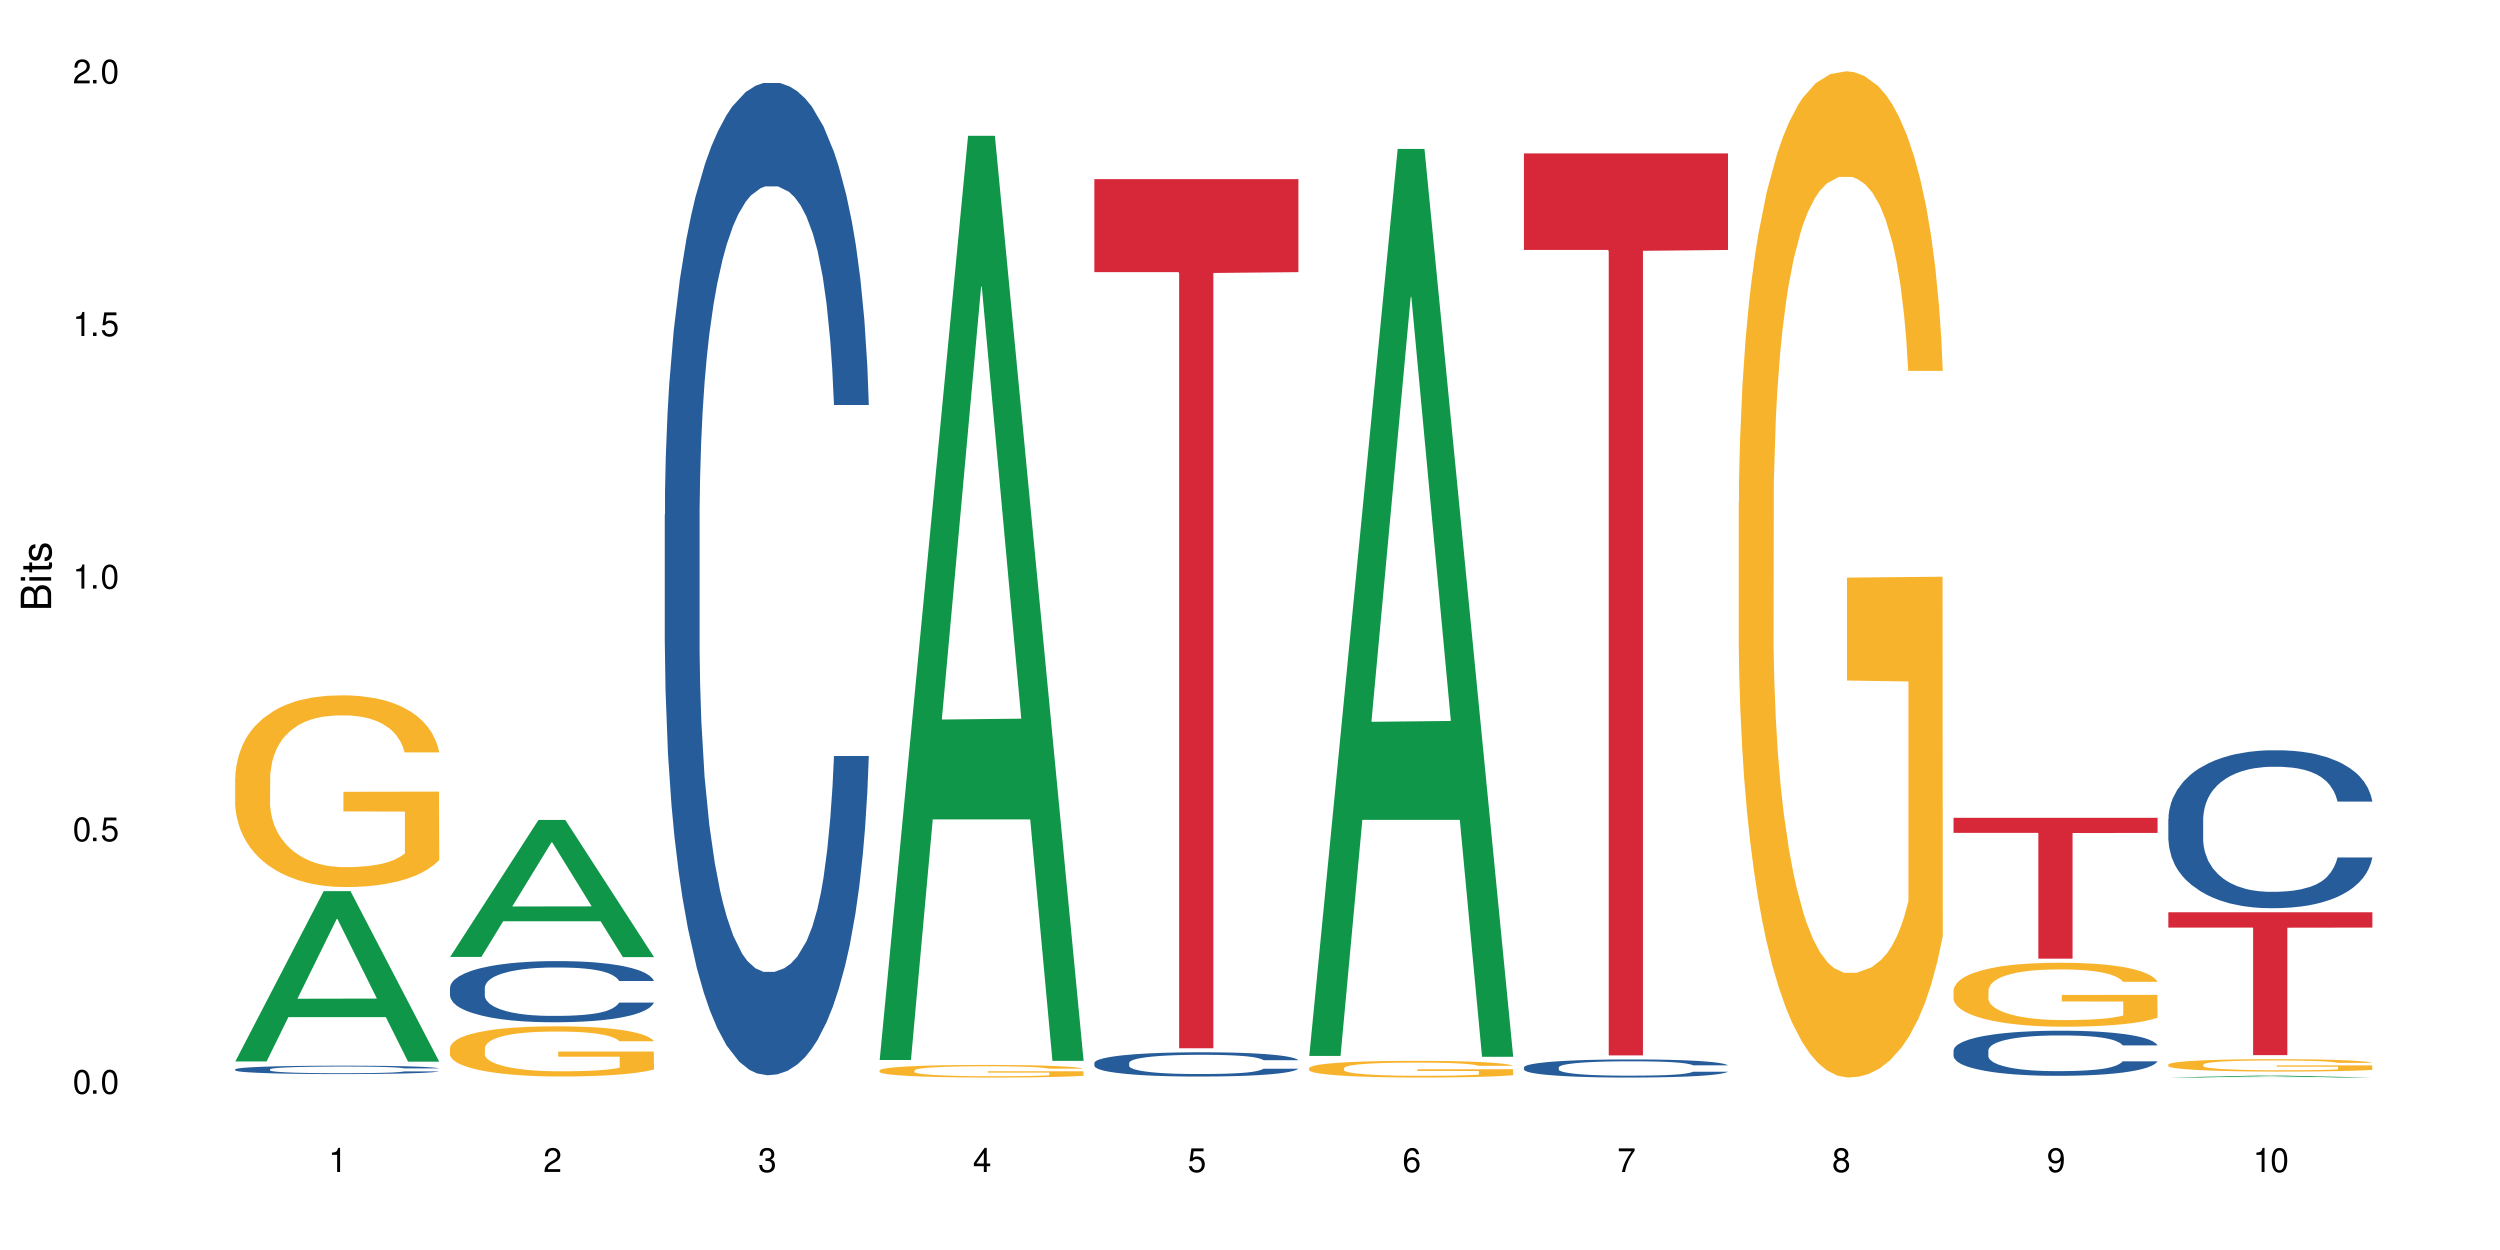
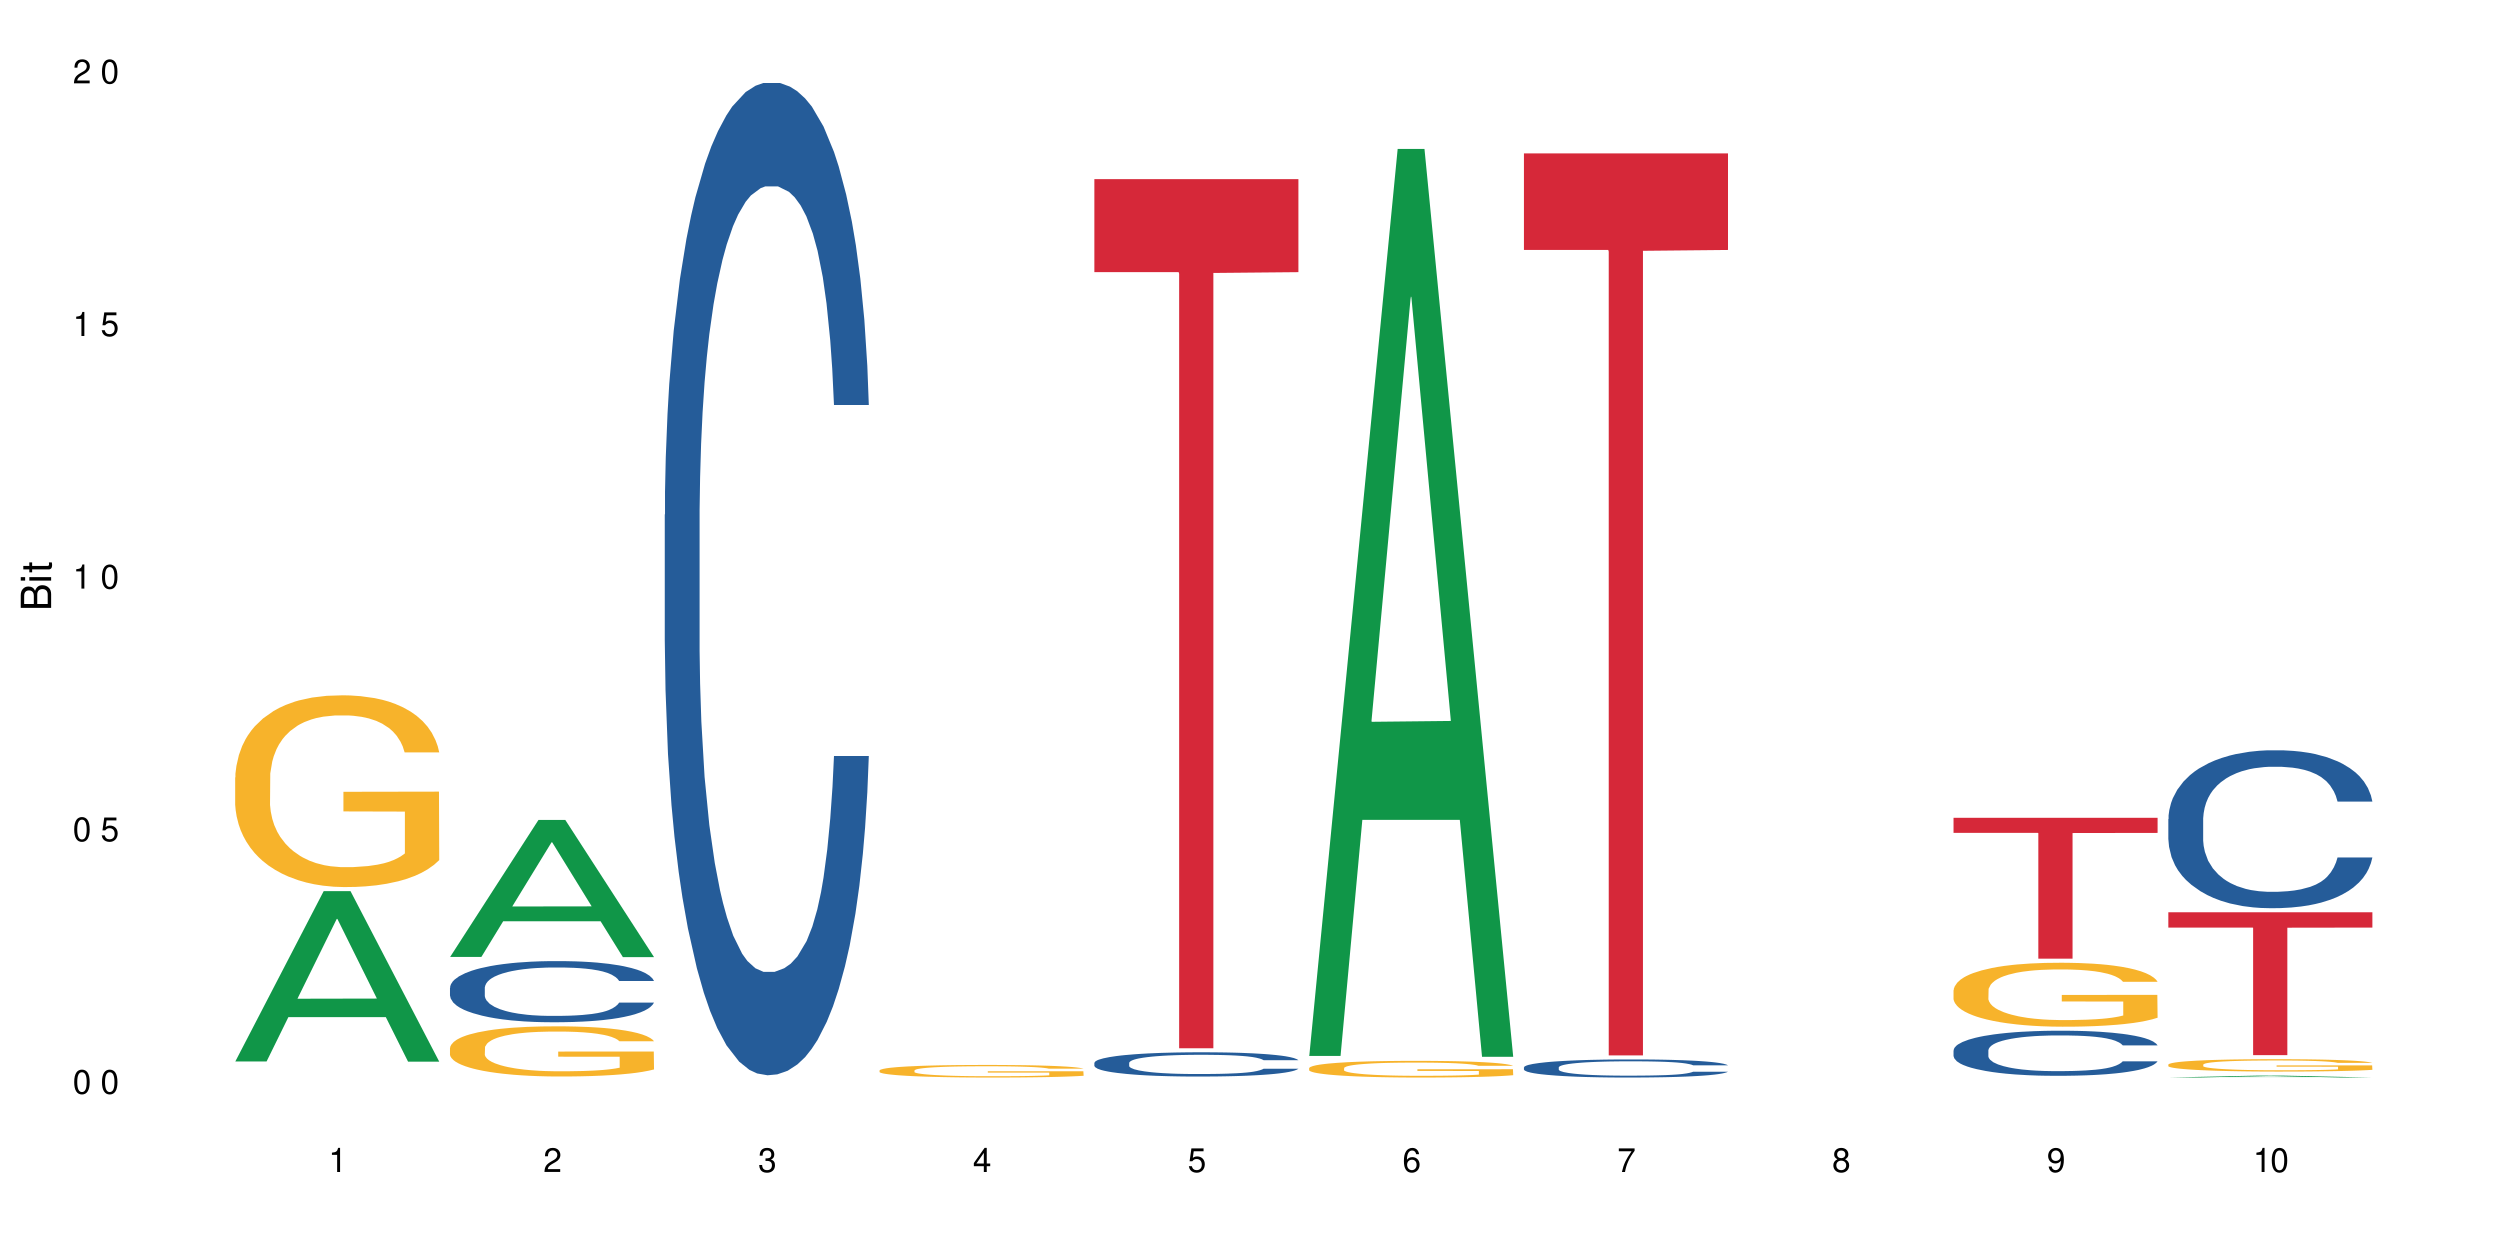
<svg xmlns="http://www.w3.org/2000/svg" xmlns:xlink="http://www.w3.org/1999/xlink" width="720" height="360" viewBox="0 0 720 360">
  <defs>
    <g>
      <g id="glyph-0-0">
</g>
      <g id="glyph-0-1">
        <path d="M 2.641 -6.938 C 2 -6.938 1.422 -6.656 1.078 -6.172 C 0.641 -5.562 0.406 -4.641 0.406 -3.359 C 0.406 -1.016 1.188 0.219 2.641 0.219 C 4.078 0.219 4.859 -1.016 4.859 -3.297 C 4.859 -4.641 4.656 -5.547 4.203 -6.172 C 3.844 -6.656 3.281 -6.938 2.641 -6.938 Z M 2.641 -6.188 C 3.547 -6.188 4 -5.25 4 -3.375 C 4 -1.406 3.562 -0.484 2.625 -0.484 C 1.734 -0.484 1.281 -1.438 1.281 -3.344 C 1.281 -5.25 1.734 -6.188 2.641 -6.188 Z M 2.641 -6.188 " />
      </g>
      <g id="glyph-0-2">
-         <path d="M 1.828 -1 L 0.828 -1 L 0.828 0 L 1.828 0 Z M 1.828 -1 " />
-       </g>
+         </g>
      <g id="glyph-0-3">
        <path d="M 4.562 -6.797 L 1.062 -6.797 L 0.547 -3.094 L 1.328 -3.094 C 1.719 -3.562 2.047 -3.734 2.578 -3.734 C 3.484 -3.734 4.062 -3.109 4.062 -2.094 C 4.062 -1.125 3.484 -0.531 2.578 -0.531 C 1.828 -0.531 1.375 -0.906 1.188 -1.672 L 0.328 -1.672 C 0.453 -1.109 0.547 -0.844 0.75 -0.594 C 1.125 -0.078 1.828 0.219 2.594 0.219 C 3.969 0.219 4.922 -0.781 4.922 -2.219 C 4.922 -3.562 4.031 -4.484 2.719 -4.484 C 2.25 -4.484 1.859 -4.359 1.469 -4.062 L 1.734 -5.969 L 4.562 -5.969 Z M 4.562 -6.797 " />
      </g>
      <g id="glyph-0-4">
        <path d="M 2.484 -4.938 L 2.484 0 L 3.328 0 L 3.328 -6.938 L 2.766 -6.938 C 2.469 -5.875 2.281 -5.734 0.984 -5.562 L 0.984 -4.938 Z M 2.484 -4.938 " />
      </g>
      <g id="glyph-0-5">
        <path d="M 4.859 -0.828 L 1.281 -0.828 C 1.359 -1.406 1.672 -1.781 2.5 -2.281 L 3.469 -2.828 C 4.406 -3.344 4.906 -4.062 4.906 -4.906 C 4.906 -5.484 4.672 -6.031 4.266 -6.406 C 3.859 -6.766 3.375 -6.938 2.719 -6.938 C 1.859 -6.938 1.219 -6.625 0.844 -6.031 C 0.609 -5.672 0.5 -5.234 0.484 -4.531 L 1.328 -4.531 C 1.359 -5.016 1.406 -5.281 1.531 -5.516 C 1.75 -5.938 2.188 -6.203 2.703 -6.203 C 3.469 -6.203 4.031 -5.641 4.031 -4.891 C 4.031 -4.344 3.719 -3.859 3.125 -3.516 L 2.234 -3 C 0.812 -2.172 0.406 -1.531 0.328 -0.016 L 4.859 -0.016 Z M 4.859 -0.828 " />
      </g>
      <g id="glyph-0-6">
        <path d="M 2.125 -3.188 L 2.578 -3.188 C 3.5 -3.188 3.984 -2.766 3.984 -1.922 C 3.984 -1.062 3.469 -0.531 2.594 -0.531 C 1.656 -0.531 1.203 -1 1.156 -2.016 L 0.312 -2.016 C 0.344 -1.453 0.438 -1.094 0.609 -0.781 C 0.953 -0.109 1.625 0.219 2.547 0.219 C 3.953 0.219 4.859 -0.625 4.859 -1.938 C 4.859 -2.828 4.516 -3.297 3.703 -3.594 C 4.344 -3.844 4.656 -4.328 4.656 -5.031 C 4.656 -6.219 3.875 -6.938 2.578 -6.938 C 1.203 -6.938 0.484 -6.172 0.453 -4.703 L 1.297 -4.703 C 1.312 -5.125 1.344 -5.359 1.453 -5.578 C 1.641 -5.969 2.062 -6.203 2.594 -6.203 C 3.344 -6.203 3.797 -5.75 3.797 -5 C 3.797 -4.516 3.609 -4.219 3.25 -4.047 C 3.016 -3.953 2.703 -3.922 2.125 -3.906 Z M 2.125 -3.188 " />
      </g>
      <g id="glyph-0-7">
        <path d="M 3.141 -1.672 L 3.141 0 L 3.984 0 L 3.984 -1.672 L 4.984 -1.672 L 4.984 -2.438 L 3.984 -2.438 L 3.984 -6.938 L 3.359 -6.938 L 0.266 -2.578 L 0.266 -1.672 Z M 3.141 -2.438 L 1 -2.438 L 3.141 -5.5 Z M 3.141 -2.438 " />
      </g>
      <g id="glyph-0-8">
        <path d="M 4.781 -5.125 C 4.609 -6.266 3.891 -6.938 2.844 -6.938 C 2.094 -6.938 1.422 -6.578 1.031 -5.953 C 0.594 -5.266 0.406 -4.422 0.406 -3.172 C 0.406 -2 0.578 -1.25 0.984 -0.641 C 1.359 -0.078 1.953 0.219 2.703 0.219 C 3.984 0.219 4.922 -0.75 4.922 -2.094 C 4.922 -3.375 4.062 -4.281 2.844 -4.281 C 2.172 -4.281 1.641 -4.031 1.281 -3.516 C 1.281 -5.234 1.828 -6.188 2.797 -6.188 C 3.391 -6.188 3.797 -5.797 3.938 -5.125 Z M 2.734 -3.531 C 3.547 -3.531 4.062 -2.953 4.062 -2.031 C 4.062 -1.156 3.484 -0.531 2.703 -0.531 C 1.922 -0.531 1.328 -1.188 1.328 -2.078 C 1.328 -2.938 1.906 -3.531 2.734 -3.531 Z M 2.734 -3.531 " />
      </g>
      <g id="glyph-0-9">
        <path d="M 4.984 -6.797 L 0.438 -6.797 L 0.438 -5.969 L 4.109 -5.969 C 2.5 -3.656 1.828 -2.234 1.328 0 L 2.219 0 C 2.594 -2.172 3.453 -4.047 4.984 -6.094 Z M 4.984 -6.797 " />
      </g>
      <g id="glyph-0-10">
        <path d="M 3.75 -3.656 C 4.469 -4.094 4.688 -4.438 4.688 -5.078 C 4.688 -6.172 3.844 -6.938 2.641 -6.938 C 1.438 -6.938 0.594 -6.172 0.594 -5.094 C 0.594 -4.438 0.812 -4.094 1.516 -3.656 C 0.734 -3.266 0.359 -2.703 0.359 -1.922 C 0.359 -0.656 1.281 0.219 2.641 0.219 C 3.984 0.219 4.922 -0.656 4.922 -1.922 C 4.922 -2.703 4.531 -3.266 3.75 -3.656 Z M 2.641 -6.188 C 3.359 -6.188 3.812 -5.75 3.812 -5.062 C 3.812 -4.406 3.344 -3.984 2.641 -3.984 C 1.922 -3.984 1.453 -4.406 1.453 -5.078 C 1.453 -5.75 1.922 -6.188 2.641 -6.188 Z M 2.641 -3.266 C 3.484 -3.266 4.062 -2.719 4.062 -1.906 C 4.062 -1.078 3.484 -0.531 2.625 -0.531 C 1.797 -0.531 1.219 -1.094 1.219 -1.906 C 1.219 -2.719 1.781 -3.266 2.641 -3.266 Z M 2.641 -3.266 " />
      </g>
      <g id="glyph-0-11">
        <path d="M 0.516 -1.578 C 0.672 -0.453 1.406 0.219 2.438 0.219 C 3.188 0.219 3.859 -0.141 4.266 -0.766 C 4.688 -1.453 4.891 -2.297 4.891 -3.547 C 4.891 -4.719 4.703 -5.453 4.312 -6.078 C 3.938 -6.641 3.344 -6.938 2.594 -6.938 C 1.297 -6.938 0.359 -5.969 0.359 -4.625 C 0.359 -3.344 1.234 -2.453 2.453 -2.453 C 3.094 -2.453 3.578 -2.672 4.016 -3.203 C 4 -1.484 3.469 -0.531 2.5 -0.531 C 1.906 -0.531 1.484 -0.906 1.359 -1.578 Z M 2.578 -6.203 C 3.375 -6.203 3.969 -5.531 3.969 -4.641 C 3.969 -3.797 3.391 -3.188 2.547 -3.188 C 1.734 -3.188 1.234 -3.766 1.234 -4.688 C 1.234 -5.562 1.797 -6.203 2.578 -6.203 Z M 2.578 -6.203 " />
      </g>
      <g id="glyph-1-0">
</g>
      <g id="glyph-1-1">
        <path d="M 0 -0.953 L 0 -4.891 C 0 -5.719 -0.234 -6.344 -0.734 -6.797 C -1.188 -7.234 -1.812 -7.469 -2.5 -7.469 C -3.547 -7.469 -4.188 -7 -4.625 -5.875 C -4.984 -6.688 -5.625 -7.094 -6.531 -7.094 C -7.172 -7.094 -7.734 -6.859 -8.141 -6.391 C -8.562 -5.922 -8.75 -5.344 -8.75 -4.5 L -8.75 -0.953 Z M -4.984 -2.062 L -7.766 -2.062 L -7.766 -4.219 C -7.766 -4.844 -7.688 -5.203 -7.453 -5.5 C -7.219 -5.812 -6.859 -5.969 -6.375 -5.969 C -5.891 -5.969 -5.531 -5.812 -5.297 -5.5 C -5.062 -5.203 -4.984 -4.844 -4.984 -4.219 Z M -0.984 -2.062 L -4 -2.062 L -4 -4.781 C -4 -5.766 -3.438 -6.359 -2.484 -6.359 C -1.547 -6.359 -0.984 -5.766 -0.984 -4.781 Z M -0.984 -2.062 " />
      </g>
      <g id="glyph-1-2">
        <path d="M -6.281 -1.797 L -6.281 -0.797 L 0 -0.797 L 0 -1.797 Z M -8.75 -1.797 L -8.75 -0.797 L -7.484 -0.797 L -7.484 -1.797 Z M -8.75 -1.797 " />
      </g>
      <g id="glyph-1-3">
        <path d="M -6.281 -3.047 L -6.281 -2.016 L -8.016 -2.016 L -8.016 -1.016 L -6.281 -1.016 L -6.281 -0.172 L -5.469 -0.172 L -5.469 -1.016 L -0.719 -1.016 C -0.078 -1.016 0.281 -1.453 0.281 -2.234 C 0.281 -2.5 0.25 -2.719 0.188 -3.047 L -0.641 -3.047 C -0.609 -2.906 -0.594 -2.766 -0.594 -2.562 C -0.594 -2.141 -0.719 -2.016 -1.156 -2.016 L -5.469 -2.016 L -5.469 -3.047 Z M -6.281 -3.047 " />
      </g>
      <g id="glyph-1-4">
-         <path d="M -4.531 -5.25 C -5.766 -5.25 -6.469 -4.422 -6.469 -2.969 C -6.469 -1.516 -5.719 -0.562 -4.547 -0.562 C -3.562 -0.562 -3.094 -1.062 -2.734 -2.562 L -2.516 -3.484 C -2.344 -4.188 -2.094 -4.469 -1.641 -4.469 C -1.047 -4.469 -0.641 -3.875 -0.641 -3 C -0.641 -2.453 -0.797 -2 -1.062 -1.75 C -1.25 -1.594 -1.422 -1.531 -1.875 -1.469 L -1.875 -0.406 C -0.422 -0.453 0.281 -1.266 0.281 -2.922 C 0.281 -4.5 -0.5 -5.516 -1.719 -5.516 C -2.656 -5.516 -3.172 -4.984 -3.469 -3.734 L -3.703 -2.766 C -3.891 -1.953 -4.156 -1.609 -4.594 -1.609 C -5.188 -1.609 -5.547 -2.125 -5.547 -2.938 C -5.547 -3.75 -5.203 -4.172 -4.531 -4.203 Z M -4.531 -5.25 " />
-       </g>
+         </g>
    </g>
  </defs>
  <rect x="-72" y="-36" width="864" height="432" fill="rgb(100%, 100%, 100%)" fill-opacity="1" />
  <path fill-rule="nonzero" fill="rgb(6.275%, 58.824%, 28.235%)" fill-opacity="1" d="M 67.73 305.707 L 67.793 305.66 L 93.223 256.645 L 100.945 256.645 L 126.5 305.754 L 117.52 305.754 L 111.117 292.934 L 83.051 292.934 L 76.773 305.707 L 67.73 305.707 L 85.75 287.633 L 108.543 287.586 L 97.176 264.668 L 97.051 264.621 L 96.926 264.758 L 85.688 287.586 L 85.75 287.633 Z M 67.73 305.707 " />
-   <path fill-rule="nonzero" fill="rgb(14.51%, 36.078%, 60%)" fill-opacity="1" d="M 67.73 307.969 L 67.801 307.965 L 67.801 307.914 L 68.02 307.828 L 68.52 307.723 L 69.02 307.648 L 70.312 307.52 L 72.102 307.395 L 73.965 307.297 L 75.328 307.238 L 76.547 307.195 L 79.34 307.113 L 81.133 307.07 L 83.066 307.035 L 85.434 306.996 L 87.152 306.977 L 91.023 306.941 L 93.891 306.926 L 96.113 306.918 L 100.914 306.918 L 103.781 306.926 L 105.859 306.938 L 108.152 306.957 L 110.086 306.977 L 113.457 307.023 L 116.465 307.086 L 117.828 307.121 L 119.977 307.188 L 121.625 307.254 L 122.773 307.312 L 124.062 307.395 L 125.207 307.492 L 126.07 307.605 L 126.5 307.699 L 116.465 307.699 L 115.965 307.613 L 115.391 307.543 L 114.316 307.453 L 113.238 307.391 L 111.734 307.324 L 110.375 307.285 L 108.512 307.242 L 106.863 307.215 L 105.141 307.195 L 103.492 307.184 L 100.34 307.168 L 96.684 307.168 L 95.324 307.172 L 92.527 307.191 L 91.023 307.207 L 88.871 307.238 L 87.367 307.266 L 85.578 307.309 L 84.359 307.348 L 82.852 307.406 L 81.777 307.457 L 80.559 307.527 L 79.844 307.586 L 79.199 307.645 L 78.625 307.719 L 78.195 307.797 L 77.906 307.879 L 77.766 307.957 L 77.766 308.301 L 77.906 308.379 L 78.266 308.473 L 79.199 308.605 L 80.559 308.723 L 82.137 308.816 L 83.641 308.883 L 84.5 308.914 L 85.648 308.949 L 87.441 308.992 L 90.02 309.035 L 91.523 309.055 L 93.816 309.07 L 96.184 309.082 L 99.336 309.082 L 102.133 309.07 L 103.996 309.059 L 105.93 309.043 L 108.582 309.004 L 110.23 308.969 L 111.664 308.93 L 112.738 308.887 L 113.457 308.852 L 114.531 308.781 L 115.391 308.707 L 116.035 308.629 L 116.465 308.555 L 126.5 308.555 L 126.07 308.645 L 125.422 308.73 L 124.777 308.793 L 123.777 308.871 L 122.629 308.938 L 120.98 309.016 L 119.617 309.066 L 117.828 309.121 L 116.18 309.164 L 114.387 309.203 L 111.734 309.246 L 110.016 309.27 L 108.152 309.289 L 105.93 309.305 L 103.137 309.32 L 100.125 309.328 L 97.328 309.332 L 94.32 309.328 L 92.098 309.32 L 89.16 309.297 L 85.504 309.258 L 82.852 309.219 L 80.773 309.176 L 78.984 309.133 L 76.977 309.07 L 74.395 308.973 L 72.82 308.898 L 71.746 308.836 L 70.527 308.75 L 69.664 308.676 L 68.664 308.551 L 67.945 308.395 L 67.73 308.273 Z M 67.73 307.969 " />
  <path fill-rule="nonzero" fill="rgb(96.863%, 70.196%, 16.863%)" fill-opacity="1" d="M 67.73 223.902 L 67.801 223.852 L 67.801 222.844 L 68.09 220.574 L 68.805 217.445 L 69.738 214.871 L 70.742 212.855 L 71.387 211.797 L 72.461 210.281 L 73.395 209.172 L 75.758 206.902 L 78.77 204.785 L 80.418 203.875 L 82.281 203.02 L 84.93 202.059 L 86.148 201.707 L 89.875 200.898 L 94.105 200.395 L 98.762 200.246 L 100.914 200.293 L 103.852 200.496 L 107.863 201.051 L 110.16 201.555 L 111.949 202.059 L 113.812 202.715 L 116.105 203.727 L 118.258 204.938 L 119.977 206.145 L 121.695 207.66 L 123.129 209.273 L 124.348 211.039 L 125.422 213.156 L 126.07 214.922 L 126.5 216.688 L 116.535 216.688 L 115.965 214.922 L 115.32 213.562 L 114.242 211.898 L 113.168 210.688 L 112.094 209.727 L 110.086 208.418 L 108.367 207.609 L 106.215 206.902 L 104.137 206.449 L 101.773 206.145 L 100.34 206.047 L 96.543 206.047 L 93.102 206.398 L 91.094 206.801 L 89.66 207.207 L 87.656 207.961 L 86.438 208.566 L 85.719 208.973 L 83.57 210.535 L 82.137 211.945 L 81.348 212.906 L 80.344 214.418 L 79.629 215.781 L 78.84 217.797 L 78.41 219.312 L 77.836 222.742 L 77.766 231.82 L 77.98 233.738 L 78.41 235.809 L 78.984 237.621 L 79.844 239.539 L 80.703 241.004 L 82.207 242.969 L 83.496 244.281 L 84.5 245.141 L 86.438 246.5 L 87.227 246.953 L 89.09 247.863 L 91.023 248.57 L 93.387 249.176 L 95.18 249.477 L 98.047 249.73 L 101.703 249.73 L 106 249.426 L 108.727 249.023 L 110.59 248.621 L 111.809 248.266 L 113.312 247.711 L 114.387 247.207 L 115.391 246.652 L 116.609 245.793 L 116.609 233.738 L 98.906 233.688 L 98.906 228.039 L 126.426 227.988 L 126.5 247.711 L 124.992 249.074 L 123.129 250.387 L 121.34 251.395 L 119.477 252.25 L 116.824 253.211 L 114.672 253.816 L 111.375 254.52 L 108.367 254.977 L 105.215 255.277 L 102.418 255.43 L 99.121 255.48 L 96.184 255.379 L 93.031 255.074 L 90.52 254.672 L 88.227 254.168 L 85.934 253.512 L 83.066 252.453 L 81.203 251.594 L 79.27 250.535 L 77.336 249.273 L 75.613 247.914 L 74.469 246.855 L 73.32 245.645 L 72.102 244.129 L 70.957 242.414 L 70.098 240.852 L 69.309 239.086 L 68.734 237.422 L 68.16 235.152 L 67.875 233.336 L 67.73 231.77 Z M 67.73 223.902 " />
  <path fill-rule="nonzero" fill="rgb(6.275%, 58.824%, 28.235%)" fill-opacity="1" d="M 129.594 275.605 L 129.656 275.57 L 155.082 236.141 L 162.805 236.141 L 188.359 275.645 L 179.383 275.645 L 172.977 265.332 L 144.91 265.332 L 138.633 275.605 L 129.594 275.605 L 147.613 261.066 L 170.402 261.031 L 159.039 242.594 L 158.914 242.559 L 158.789 242.668 L 147.547 261.031 L 147.613 261.066 Z M 129.594 275.605 " />
  <path fill-rule="nonzero" fill="rgb(14.51%, 36.078%, 60%)" fill-opacity="1" d="M 129.594 284.469 L 129.664 284.453 L 129.664 284.066 L 129.879 283.453 L 130.379 282.68 L 130.883 282.152 L 132.172 281.199 L 133.965 280.285 L 135.828 279.574 L 137.188 279.156 L 138.406 278.836 L 141.203 278.238 L 142.992 277.934 L 144.93 277.66 L 147.293 277.387 L 149.016 277.227 L 152.883 276.969 L 155.75 276.855 L 157.973 276.809 L 162.773 276.809 L 165.641 276.871 L 167.719 276.953 L 170.012 277.082 L 171.949 277.227 L 175.316 277.582 L 178.324 278.031 L 179.688 278.289 L 181.836 278.789 L 183.484 279.27 L 184.633 279.688 L 185.922 280.285 L 187.07 281.008 L 187.93 281.828 L 188.359 282.52 L 178.324 282.52 L 177.824 281.879 L 177.25 281.379 L 176.176 280.719 L 175.102 280.25 L 173.598 279.785 L 172.234 279.48 L 170.371 279.172 L 168.723 278.98 L 167.004 278.836 L 165.355 278.738 L 162.199 278.641 L 158.547 278.641 L 157.184 278.676 L 154.391 278.805 L 152.883 278.914 L 150.734 279.141 L 149.23 279.352 L 147.438 279.672 L 146.219 279.945 L 144.715 280.363 L 143.641 280.734 L 142.422 281.266 L 141.703 281.668 L 141.059 282.117 L 140.484 282.648 L 140.055 283.211 L 139.77 283.809 L 139.625 284.387 L 139.625 286.883 L 139.77 287.461 L 140.129 288.137 L 141.059 289.117 L 142.422 289.973 L 143.996 290.648 L 145.504 291.129 L 146.363 291.355 L 147.508 291.613 L 149.301 291.934 L 151.879 292.258 L 153.387 292.387 L 155.68 292.516 L 158.043 292.578 L 161.199 292.578 L 163.992 292.516 L 165.855 292.434 L 167.789 292.305 L 170.441 292.031 L 172.09 291.773 L 173.523 291.469 L 174.598 291.164 L 175.316 290.906 L 176.391 290.406 L 177.25 289.859 L 177.895 289.297 L 178.324 288.75 L 188.359 288.75 L 187.93 289.391 L 187.285 290.02 L 186.641 290.488 L 185.637 291.051 L 184.488 291.547 L 182.84 292.113 L 181.48 292.48 L 179.688 292.883 L 178.039 293.191 L 176.246 293.465 L 173.598 293.785 L 171.875 293.945 L 170.012 294.09 L 167.789 294.219 L 164.996 294.332 L 161.984 294.398 L 159.191 294.414 L 156.18 294.379 L 153.957 294.316 L 151.02 294.172 L 147.367 293.883 L 144.715 293.578 L 142.637 293.27 L 140.844 292.949 L 138.836 292.516 L 136.258 291.805 L 134.68 291.258 L 133.605 290.809 L 132.387 290.18 L 131.527 289.617 L 130.523 288.715 L 129.809 287.574 L 129.594 286.688 Z M 129.594 284.469 " />
  <path fill-rule="nonzero" fill="rgb(96.863%, 70.196%, 16.863%)" fill-opacity="1" d="M 129.594 301.77 L 129.664 301.754 L 129.664 301.492 L 129.949 300.898 L 130.668 300.078 L 131.598 299.406 L 132.602 298.879 L 133.246 298.602 L 134.32 298.203 L 135.254 297.914 L 137.617 297.32 L 140.629 296.766 L 142.277 296.527 L 144.141 296.305 L 146.793 296.051 L 148.012 295.961 L 151.738 295.75 L 155.965 295.617 L 160.625 295.578 L 162.773 295.59 L 165.711 295.645 L 169.727 295.789 L 172.02 295.922 L 173.812 296.051 L 175.676 296.223 L 177.969 296.488 L 180.117 296.805 L 181.836 297.121 L 183.559 297.516 L 184.992 297.941 L 186.211 298.402 L 187.285 298.957 L 187.93 299.418 L 188.359 299.879 L 178.398 299.879 L 177.824 299.418 L 177.18 299.062 L 176.105 298.625 L 175.031 298.309 L 173.953 298.059 L 171.949 297.715 L 170.227 297.504 L 168.078 297.32 L 166 297.199 L 163.633 297.121 L 162.199 297.094 L 158.402 297.094 L 154.961 297.188 L 152.957 297.293 L 151.523 297.398 L 149.516 297.598 L 148.297 297.754 L 147.582 297.859 L 145.43 298.27 L 143.996 298.641 L 143.207 298.891 L 142.207 299.285 L 141.488 299.645 L 140.699 300.172 L 140.27 300.566 L 139.695 301.465 L 139.625 303.84 L 139.84 304.344 L 140.27 304.883 L 140.844 305.359 L 141.703 305.859 L 142.562 306.242 L 144.07 306.758 L 145.359 307.102 L 146.363 307.328 L 148.297 307.684 L 149.086 307.801 L 150.949 308.039 L 152.883 308.223 L 155.25 308.383 L 157.039 308.461 L 159.906 308.527 L 163.562 308.527 L 167.863 308.449 L 170.586 308.344 L 172.449 308.238 L 173.668 308.145 L 175.172 308 L 176.246 307.867 L 177.25 307.723 L 178.469 307.496 L 178.469 304.344 L 160.766 304.328 L 160.766 302.852 L 188.289 302.836 L 188.359 308 L 186.855 308.355 L 184.992 308.699 L 183.199 308.965 L 181.336 309.188 L 178.684 309.438 L 176.535 309.598 L 173.238 309.781 L 170.227 309.902 L 167.074 309.98 L 164.277 310.02 L 160.984 310.031 L 158.043 310.008 L 154.891 309.926 L 152.383 309.82 L 150.09 309.688 L 147.797 309.52 L 144.93 309.242 L 143.066 309.016 L 141.129 308.738 L 139.195 308.41 L 137.477 308.051 L 136.328 307.773 L 135.184 307.457 L 133.965 307.062 L 132.816 306.613 L 131.957 306.203 L 131.168 305.742 L 130.594 305.305 L 130.023 304.711 L 129.734 304.238 L 129.594 303.828 Z M 129.594 301.77 " />
  <path fill-rule="nonzero" fill="rgb(14.51%, 36.078%, 60%)" fill-opacity="1" d="M 191.453 148.242 L 191.523 147.984 L 191.523 141.715 L 191.738 131.785 L 192.242 119.246 L 192.742 110.629 L 194.031 95.215 L 195.824 80.324 L 197.688 68.832 L 199.051 62.039 L 200.27 56.816 L 203.062 47.148 L 204.855 42.188 L 206.789 37.746 L 209.156 33.305 L 210.875 30.691 L 214.746 26.512 L 217.613 24.684 L 219.832 23.902 L 224.637 23.902 L 227.5 24.945 L 229.582 26.254 L 231.875 28.344 L 233.809 30.691 L 237.176 36.441 L 240.188 43.754 L 241.547 47.934 L 243.699 56.031 L 245.348 63.867 L 246.492 70.66 L 247.785 80.324 L 248.93 92.082 L 249.789 105.402 L 250.219 116.637 L 240.188 116.637 L 239.684 106.188 L 239.113 98.09 L 238.035 87.379 L 236.961 79.805 L 235.457 72.227 L 234.094 67.266 L 232.23 62.301 L 230.582 59.168 L 228.863 56.816 L 227.215 55.246 L 224.062 53.68 L 220.406 53.68 L 219.043 54.203 L 216.25 56.293 L 214.746 58.121 L 212.594 61.777 L 211.09 65.176 L 209.297 70.398 L 208.078 74.84 L 206.574 81.633 L 205.5 87.641 L 204.281 96.262 L 203.566 102.789 L 202.918 110.105 L 202.348 118.727 L 201.918 127.867 L 201.629 137.535 L 201.484 146.938 L 201.484 187.426 L 201.629 196.832 L 201.988 207.801 L 202.918 223.738 L 204.281 237.582 L 205.859 248.555 L 207.363 256.391 L 208.223 260.047 L 209.371 264.227 L 211.16 269.453 L 213.742 274.676 L 215.246 276.766 L 217.539 278.855 L 219.906 279.902 L 223.059 279.902 L 225.852 278.855 L 227.715 277.551 L 229.652 275.461 L 232.305 271.02 L 233.953 266.84 L 235.387 261.875 L 236.461 256.914 L 237.176 252.734 L 238.254 244.637 L 239.113 235.754 L 239.758 226.609 L 240.188 217.73 L 250.219 217.73 L 249.789 228.18 L 249.145 238.367 L 248.5 245.941 L 247.496 255.086 L 246.352 263.184 L 244.703 272.324 L 243.34 278.332 L 241.547 284.863 L 239.898 289.828 L 238.109 294.27 L 235.457 299.492 L 233.738 302.105 L 231.875 304.457 L 229.652 306.547 L 226.855 308.375 L 223.848 309.418 L 221.051 309.68 L 218.043 309.156 L 215.82 308.113 L 212.883 305.762 L 209.227 301.059 L 206.574 296.098 L 204.496 291.133 L 202.703 285.91 L 200.699 278.855 L 198.117 267.363 L 196.543 258.48 L 195.465 251.164 L 194.246 240.977 L 193.387 231.836 L 192.383 217.207 L 191.668 198.66 L 191.453 184.293 Z M 191.453 148.242 " />
-   <path fill-rule="nonzero" fill="rgb(6.275%, 58.824%, 28.235%)" fill-opacity="1" d="M 253.312 305.289 L 253.375 305.039 L 278.805 39.105 L 286.527 39.105 L 312.082 305.539 L 303.102 305.539 L 296.699 235.992 L 268.633 235.992 L 262.355 305.289 L 253.312 305.289 L 271.332 207.223 L 294.125 206.973 L 282.762 82.637 L 282.633 82.387 L 282.508 83.137 L 271.27 206.973 L 271.332 207.223 Z M 253.312 305.289 " />
  <path fill-rule="nonzero" fill="rgb(96.863%, 70.196%, 16.863%)" fill-opacity="1" d="M 253.312 308.258 L 253.387 308.254 L 253.387 308.188 L 253.672 308.039 L 254.387 307.836 L 255.32 307.664 L 256.324 307.531 L 256.969 307.465 L 258.043 307.363 L 258.977 307.289 L 261.34 307.141 L 264.352 307.004 L 266 306.941 L 267.863 306.887 L 270.516 306.824 L 271.73 306.801 L 275.461 306.746 L 279.688 306.715 L 284.348 306.703 L 286.496 306.707 L 289.434 306.723 L 293.449 306.758 L 295.742 306.789 L 297.531 306.824 L 299.395 306.867 L 301.691 306.934 L 303.84 307.012 L 305.559 307.094 L 307.281 307.191 L 308.715 307.297 L 309.93 307.414 L 311.008 307.551 L 311.652 307.668 L 312.082 307.785 L 302.121 307.785 L 301.547 307.668 L 300.902 307.578 L 299.824 307.469 L 298.75 307.391 L 297.676 307.328 L 295.668 307.242 L 293.949 307.188 L 291.801 307.141 L 289.723 307.113 L 287.355 307.094 L 285.922 307.086 L 282.125 307.086 L 278.684 307.109 L 276.676 307.137 L 275.242 307.16 L 273.238 307.211 L 272.02 307.25 L 271.301 307.277 L 269.152 307.379 L 267.719 307.473 L 266.93 307.535 L 265.926 307.637 L 265.211 307.727 L 264.422 307.855 L 263.992 307.957 L 263.418 308.184 L 263.348 308.777 L 263.562 308.906 L 263.992 309.039 L 264.566 309.16 L 265.426 309.285 L 266.285 309.383 L 267.789 309.512 L 269.082 309.598 L 270.082 309.652 L 272.02 309.742 L 272.809 309.773 L 274.672 309.832 L 276.605 309.879 L 278.973 309.918 L 280.762 309.938 L 283.629 309.953 L 287.285 309.953 L 291.586 309.934 L 294.309 309.91 L 296.172 309.883 L 297.391 309.859 L 298.895 309.82 L 299.969 309.789 L 300.973 309.754 L 302.191 309.695 L 302.191 308.906 L 284.488 308.902 L 284.488 308.531 L 312.008 308.527 L 312.082 309.82 L 310.578 309.91 L 308.715 309.996 L 306.922 310.062 L 305.059 310.121 L 302.406 310.184 L 300.258 310.223 L 296.961 310.27 L 293.949 310.301 L 290.797 310.32 L 288 310.328 L 284.703 310.332 L 281.766 310.324 L 278.613 310.305 L 276.105 310.281 L 273.812 310.246 L 271.516 310.203 L 268.652 310.133 L 266.789 310.078 L 264.852 310.008 L 262.918 309.926 L 261.195 309.836 L 260.051 309.766 L 258.902 309.688 L 257.684 309.586 L 256.539 309.473 L 255.68 309.371 L 254.891 309.254 L 254.316 309.145 L 253.742 308.996 L 253.457 308.879 L 253.312 308.773 Z M 253.312 308.258 " />
  <path fill-rule="nonzero" fill="rgb(14.51%, 36.078%, 60%)" fill-opacity="1" d="M 315.176 306.102 L 315.246 306.094 L 315.246 305.941 L 315.461 305.699 L 315.961 305.391 L 316.465 305.18 L 317.754 304.805 L 319.547 304.441 L 321.41 304.16 L 322.77 303.992 L 323.988 303.867 L 326.785 303.629 L 328.578 303.508 L 330.512 303.398 L 332.875 303.293 L 334.598 303.227 L 338.465 303.125 L 341.332 303.082 L 343.555 303.062 L 348.355 303.062 L 351.223 303.086 L 353.301 303.117 L 355.594 303.168 L 357.531 303.227 L 360.898 303.367 L 363.91 303.547 L 365.27 303.648 L 367.422 303.848 L 369.07 304.039 L 370.215 304.203 L 371.504 304.441 L 372.652 304.727 L 373.512 305.055 L 373.941 305.328 L 363.91 305.328 L 363.406 305.074 L 362.832 304.875 L 361.758 304.613 L 360.684 304.426 L 359.18 304.242 L 357.816 304.121 L 355.953 304 L 354.305 303.922 L 352.586 303.867 L 350.938 303.828 L 347.785 303.789 L 344.129 303.789 L 342.766 303.801 L 339.973 303.852 L 338.465 303.898 L 336.316 303.988 L 334.812 304.07 L 333.02 304.199 L 331.801 304.305 L 330.297 304.473 L 329.223 304.621 L 328.004 304.828 L 327.285 304.988 L 326.641 305.168 L 326.066 305.379 L 325.637 305.602 L 325.352 305.84 L 325.207 306.07 L 325.207 307.059 L 325.352 307.289 L 325.711 307.555 L 326.641 307.945 L 328.004 308.285 L 329.578 308.551 L 331.086 308.742 L 331.945 308.832 L 333.09 308.934 L 334.883 309.062 L 337.465 309.191 L 338.969 309.242 L 341.262 309.293 L 343.625 309.32 L 346.781 309.32 L 349.574 309.293 L 351.438 309.262 L 353.375 309.211 L 356.023 309.102 L 357.672 309 L 359.105 308.879 L 360.184 308.758 L 360.898 308.656 L 361.973 308.457 L 362.832 308.238 L 363.48 308.016 L 363.91 307.801 L 373.941 307.801 L 373.512 308.055 L 372.867 308.305 L 372.223 308.488 L 371.219 308.711 L 370.07 308.91 L 368.422 309.133 L 367.062 309.281 L 365.27 309.441 L 363.621 309.562 L 361.832 309.668 L 359.18 309.797 L 357.457 309.863 L 355.594 309.918 L 353.375 309.969 L 350.578 310.016 L 347.57 310.039 L 344.773 310.047 L 341.762 310.035 L 339.543 310.008 L 336.602 309.949 L 332.949 309.836 L 330.297 309.715 L 328.219 309.594 L 326.426 309.465 L 324.418 309.293 L 321.84 309.012 L 320.262 308.797 L 319.188 308.617 L 317.969 308.367 L 317.109 308.145 L 316.105 307.785 L 315.391 307.332 L 315.176 306.98 Z M 315.176 306.102 " />
  <path fill-rule="nonzero" fill="rgb(83.922%, 15.686%, 22.353%)" fill-opacity="1" d="M 315.176 51.586 L 373.941 51.586 L 373.941 78.379 L 349.449 78.613 L 349.449 301.898 L 339.594 301.898 L 339.594 78.848 L 339.453 78.379 L 315.176 78.379 Z M 315.176 51.586 " />
  <path fill-rule="nonzero" fill="rgb(6.275%, 58.824%, 28.235%)" fill-opacity="1" d="M 377.035 304.113 L 377.098 303.871 L 402.527 42.902 L 410.25 42.902 L 435.805 304.359 L 426.824 304.359 L 420.422 236.113 L 392.355 236.113 L 386.078 304.113 L 377.035 304.113 L 395.055 207.879 L 417.848 207.633 L 406.48 85.621 L 406.355 85.375 L 406.23 86.109 L 394.992 207.633 L 395.055 207.879 Z M 377.035 304.113 " />
  <path fill-rule="nonzero" fill="rgb(96.863%, 70.196%, 16.863%)" fill-opacity="1" d="M 377.035 307.582 L 377.105 307.578 L 377.105 307.492 L 377.395 307.293 L 378.109 307.023 L 379.043 306.797 L 380.047 306.621 L 380.691 306.531 L 381.766 306.398 L 382.695 306.301 L 385.062 306.105 L 388.07 305.918 L 389.719 305.84 L 391.582 305.766 L 394.234 305.684 L 395.453 305.652 L 399.18 305.582 L 403.41 305.539 L 408.066 305.523 L 410.219 305.527 L 413.156 305.547 L 417.168 305.594 L 419.461 305.637 L 421.254 305.684 L 423.117 305.738 L 425.41 305.828 L 427.562 305.934 L 429.281 306.039 L 431 306.168 L 432.434 306.309 L 433.652 306.465 L 434.727 306.648 L 435.375 306.801 L 435.805 306.957 L 425.84 306.957 L 425.27 306.801 L 424.621 306.684 L 423.547 306.539 L 422.473 306.434 L 421.398 306.352 L 419.391 306.234 L 417.672 306.164 L 415.52 306.105 L 413.441 306.062 L 411.078 306.039 L 409.645 306.027 L 405.848 306.027 L 402.406 306.059 L 400.398 306.094 L 398.965 306.129 L 396.961 306.195 L 395.742 306.25 L 395.023 306.285 L 392.875 306.422 L 391.441 306.543 L 390.652 306.625 L 389.648 306.758 L 388.934 306.875 L 388.145 307.051 L 387.715 307.184 L 387.141 307.484 L 387.07 308.273 L 387.285 308.441 L 387.715 308.621 L 388.289 308.777 L 389.148 308.945 L 390.008 309.07 L 391.512 309.242 L 392.801 309.359 L 393.805 309.434 L 395.742 309.551 L 396.527 309.59 L 398.391 309.668 L 400.328 309.73 L 402.691 309.785 L 404.484 309.809 L 407.352 309.832 L 411.008 309.832 L 415.305 309.805 L 418.031 309.77 L 419.895 309.734 L 421.109 309.703 L 422.617 309.656 L 423.691 309.613 L 424.695 309.562 L 425.914 309.488 L 425.914 308.441 L 408.211 308.434 L 408.211 307.945 L 435.73 307.938 L 435.805 309.656 L 434.297 309.773 L 432.434 309.891 L 430.645 309.977 L 428.781 310.051 L 426.129 310.137 L 423.977 310.188 L 420.68 310.25 L 417.672 310.289 L 414.52 310.316 L 411.723 310.328 L 408.426 310.332 L 405.488 310.324 L 402.336 310.297 L 399.824 310.262 L 397.531 310.219 L 395.238 310.16 L 392.371 310.07 L 390.508 309.996 L 388.574 309.902 L 386.641 309.793 L 384.918 309.672 L 383.773 309.582 L 382.625 309.477 L 381.406 309.344 L 380.262 309.195 L 379.398 309.059 L 378.613 308.906 L 378.039 308.762 L 377.465 308.562 L 377.18 308.406 L 377.035 308.27 Z M 377.035 307.582 " />
  <path fill-rule="nonzero" fill="rgb(14.51%, 36.078%, 60%)" fill-opacity="1" d="M 438.895 307.387 L 438.969 307.383 L 438.969 307.266 L 439.184 307.086 L 439.684 306.859 L 440.188 306.699 L 441.477 306.418 L 443.27 306.148 L 445.133 305.938 L 446.492 305.812 L 447.711 305.719 L 450.508 305.543 L 452.297 305.453 L 454.234 305.371 L 456.598 305.289 L 458.316 305.242 L 462.188 305.164 L 465.055 305.133 L 467.277 305.117 L 472.078 305.117 L 474.945 305.137 L 477.023 305.16 L 479.316 305.199 L 481.254 305.242 L 484.621 305.348 L 487.629 305.48 L 488.992 305.555 L 491.141 305.703 L 492.789 305.848 L 493.938 305.973 L 495.227 306.148 L 496.375 306.363 L 497.234 306.605 L 497.664 306.809 L 487.629 306.809 L 487.129 306.617 L 486.555 306.473 L 485.48 306.277 L 484.406 306.137 L 482.898 306 L 481.539 305.91 L 479.676 305.816 L 478.027 305.762 L 476.309 305.719 L 474.66 305.691 L 471.504 305.66 L 467.852 305.66 L 466.488 305.672 L 463.691 305.707 L 462.188 305.742 L 460.039 305.809 L 458.535 305.871 L 456.742 305.965 L 455.523 306.047 L 454.02 306.172 L 452.941 306.281 L 451.727 306.438 L 451.008 306.559 L 450.363 306.691 L 449.789 306.848 L 449.359 307.016 L 449.074 307.191 L 448.93 307.363 L 448.93 308.102 L 449.074 308.273 L 449.43 308.473 L 450.363 308.766 L 451.727 309.016 L 453.301 309.219 L 454.805 309.359 L 455.668 309.426 L 456.812 309.504 L 458.605 309.598 L 461.184 309.695 L 462.691 309.73 L 464.984 309.77 L 467.348 309.789 L 470.5 309.789 L 473.297 309.77 L 475.16 309.746 L 477.094 309.707 L 479.746 309.629 L 481.395 309.551 L 482.828 309.461 L 483.902 309.371 L 484.621 309.293 L 485.695 309.145 L 486.555 308.984 L 487.199 308.816 L 487.629 308.656 L 497.664 308.656 L 497.234 308.844 L 496.59 309.031 L 495.945 309.168 L 494.941 309.336 L 493.793 309.484 L 492.145 309.652 L 490.785 309.762 L 488.992 309.879 L 487.344 309.969 L 485.551 310.051 L 482.898 310.148 L 481.18 310.195 L 479.316 310.238 L 477.094 310.273 L 474.301 310.309 L 471.289 310.328 L 468.496 310.332 L 465.484 310.324 L 463.262 310.305 L 460.324 310.262 L 456.668 310.176 L 454.02 310.086 L 451.941 309.992 L 450.148 309.898 L 448.141 309.77 L 445.562 309.559 L 443.984 309.398 L 442.91 309.266 L 441.691 309.078 L 440.832 308.91 L 439.828 308.645 L 439.109 308.305 L 438.895 308.043 Z M 438.895 307.387 " />
  <path fill-rule="nonzero" fill="rgb(83.922%, 15.686%, 22.353%)" fill-opacity="1" d="M 438.895 44.184 L 497.664 44.184 L 497.664 71.988 L 473.172 72.234 L 473.172 303.953 L 463.316 303.953 L 463.316 72.477 L 463.176 71.988 L 438.895 71.988 Z M 438.895 44.184 " />
-   <path fill-rule="nonzero" fill="rgb(96.863%, 70.196%, 16.863%)" fill-opacity="1" d="M 500.758 144.652 L 500.828 144.387 L 500.828 139.094 L 501.117 127.184 L 501.832 110.777 L 502.766 97.277 L 503.766 86.691 L 504.414 81.133 L 505.488 73.195 L 506.418 67.371 L 508.785 55.461 L 511.793 44.348 L 513.441 39.582 L 515.305 35.082 L 517.957 30.055 L 519.176 28.203 L 522.902 23.965 L 527.133 21.32 L 531.789 20.527 L 533.938 20.789 L 536.879 21.848 L 540.891 24.762 L 543.184 27.406 L 544.977 30.055 L 546.84 33.496 L 549.133 38.789 L 551.281 45.141 L 553.004 51.492 L 554.723 59.43 L 556.156 67.902 L 557.375 77.164 L 558.449 88.281 L 559.094 97.543 L 559.523 106.805 L 549.562 106.805 L 548.988 97.543 L 548.344 90.398 L 547.27 81.664 L 546.195 75.312 L 545.121 70.281 L 543.113 63.402 L 541.395 59.168 L 539.242 55.461 L 537.164 53.078 L 534.801 51.492 L 533.367 50.961 L 529.566 50.961 L 526.129 52.816 L 524.121 54.934 L 522.688 57.051 L 520.68 61.02 L 519.461 64.195 L 518.746 66.312 L 516.598 74.516 L 515.164 81.93 L 514.375 86.957 L 513.371 94.898 L 512.652 102.043 L 511.867 112.629 L 511.438 120.57 L 510.863 138.566 L 510.789 186.207 L 511.004 196.262 L 511.438 207.113 L 512.008 216.641 L 512.867 226.699 L 513.73 234.375 L 515.234 244.695 L 516.523 251.578 L 517.527 256.078 L 519.461 263.223 L 520.25 265.605 L 522.113 270.367 L 524.051 274.074 L 526.414 277.25 L 528.207 278.836 L 531.074 280.16 L 534.727 280.16 L 539.027 278.574 L 541.75 276.457 L 543.613 274.34 L 544.832 272.484 L 546.34 269.574 L 547.414 266.926 L 548.418 264.016 L 549.633 259.516 L 549.633 196.262 L 531.934 195.996 L 531.934 166.355 L 559.453 166.09 L 559.523 269.574 L 558.02 276.719 L 556.156 283.602 L 554.363 288.895 L 552.5 293.395 L 549.852 298.422 L 547.699 301.598 L 544.402 305.305 L 541.395 307.688 L 538.238 309.273 L 535.445 310.066 L 532.148 310.332 L 529.211 309.805 L 526.055 308.215 L 523.547 306.098 L 521.254 303.453 L 518.961 300.012 L 516.094 294.453 L 514.23 289.953 L 512.297 284.395 L 510.359 277.777 L 508.641 270.633 L 507.492 265.074 L 506.348 258.723 L 505.129 250.781 L 503.98 241.785 L 503.121 233.578 L 502.332 224.316 L 501.762 215.582 L 501.188 203.672 L 500.902 194.145 L 500.758 185.941 Z M 500.758 144.652 " />
  <path fill-rule="nonzero" fill="rgb(14.51%, 36.078%, 60%)" fill-opacity="1" d="M 562.617 302.504 L 562.691 302.492 L 562.691 302.207 L 562.906 301.758 L 563.406 301.188 L 563.906 300.797 L 565.199 300.094 L 566.988 299.418 L 568.852 298.898 L 570.215 298.59 L 571.434 298.352 L 574.227 297.91 L 576.02 297.688 L 577.953 297.484 L 580.32 297.281 L 582.039 297.164 L 585.91 296.977 L 588.777 296.891 L 591 296.855 L 595.801 296.855 L 598.668 296.902 L 600.746 296.961 L 603.039 297.059 L 604.973 297.164 L 608.344 297.426 L 611.352 297.758 L 612.715 297.949 L 614.863 298.316 L 616.512 298.672 L 617.66 298.98 L 618.949 299.418 L 620.098 299.953 L 620.957 300.559 L 621.387 301.066 L 611.352 301.066 L 610.852 300.594 L 610.277 300.227 L 609.203 299.738 L 608.129 299.395 L 606.621 299.051 L 605.262 298.824 L 603.398 298.602 L 601.75 298.457 L 600.027 298.352 L 598.379 298.281 L 595.227 298.207 L 591.57 298.207 L 590.211 298.23 L 587.414 298.328 L 585.91 298.41 L 583.762 298.578 L 582.254 298.73 L 580.465 298.969 L 579.246 299.168 L 577.738 299.477 L 576.664 299.75 L 575.445 300.141 L 574.73 300.438 L 574.086 300.77 L 573.512 301.164 L 573.082 301.578 L 572.793 302.016 L 572.652 302.445 L 572.652 304.281 L 572.793 304.711 L 573.152 305.207 L 574.086 305.934 L 575.445 306.562 L 577.023 307.059 L 578.527 307.414 L 579.387 307.582 L 580.535 307.77 L 582.328 308.008 L 584.906 308.246 L 586.41 308.34 L 588.707 308.438 L 591.07 308.484 L 594.223 308.484 L 597.02 308.438 L 598.883 308.375 L 600.816 308.281 L 603.469 308.078 L 605.117 307.891 L 606.551 307.664 L 607.625 307.438 L 608.344 307.25 L 609.418 306.883 L 610.277 306.477 L 610.922 306.062 L 611.352 305.66 L 621.387 305.66 L 620.957 306.133 L 620.312 306.598 L 619.664 306.941 L 618.664 307.355 L 617.516 307.723 L 615.867 308.141 L 614.504 308.41 L 612.715 308.707 L 611.066 308.934 L 609.273 309.137 L 606.621 309.375 L 604.902 309.492 L 603.039 309.598 L 600.816 309.695 L 598.023 309.777 L 595.012 309.824 L 592.219 309.836 L 589.207 309.812 L 586.984 309.766 L 584.047 309.656 L 580.391 309.445 L 577.738 309.219 L 575.66 308.992 L 573.871 308.758 L 571.863 308.438 L 569.281 307.914 L 567.707 307.512 L 566.633 307.18 L 565.414 306.715 L 564.555 306.301 L 563.551 305.637 L 562.832 304.793 L 562.617 304.141 Z M 562.617 302.504 " />
  <path fill-rule="nonzero" fill="rgb(96.863%, 70.196%, 16.863%)" fill-opacity="1" d="M 562.617 285.16 L 562.691 285.145 L 562.691 284.809 L 562.977 284.051 L 563.691 283.008 L 564.625 282.148 L 565.629 281.477 L 566.273 281.125 L 567.348 280.617 L 568.281 280.25 L 570.645 279.492 L 573.656 278.785 L 575.305 278.48 L 577.168 278.195 L 579.816 277.875 L 581.035 277.758 L 584.762 277.488 L 588.992 277.32 L 593.648 277.27 L 595.801 277.289 L 598.738 277.355 L 602.754 277.539 L 605.047 277.707 L 606.836 277.875 L 608.699 278.094 L 610.992 278.43 L 613.145 278.836 L 614.863 279.238 L 616.586 279.742 L 618.016 280.281 L 619.234 280.871 L 620.312 281.578 L 620.957 282.168 L 621.387 282.754 L 611.426 282.754 L 610.852 282.168 L 610.207 281.711 L 609.129 281.156 L 608.055 280.754 L 606.98 280.434 L 604.973 279.996 L 603.254 279.727 L 601.105 279.492 L 599.023 279.34 L 596.66 279.238 L 595.227 279.207 L 591.43 279.207 L 587.988 279.324 L 585.98 279.457 L 584.547 279.594 L 582.543 279.844 L 581.324 280.047 L 580.605 280.18 L 578.457 280.703 L 577.023 281.172 L 576.234 281.492 L 575.23 282 L 574.516 282.453 L 573.727 283.125 L 573.297 283.629 L 572.723 284.773 L 572.652 287.801 L 572.867 288.441 L 573.297 289.133 L 573.871 289.738 L 574.73 290.375 L 575.59 290.863 L 577.094 291.52 L 578.387 291.957 L 579.387 292.242 L 581.324 292.699 L 582.113 292.848 L 583.977 293.152 L 585.91 293.387 L 588.273 293.59 L 590.066 293.691 L 592.934 293.773 L 596.59 293.773 L 600.891 293.672 L 603.613 293.539 L 605.477 293.402 L 606.695 293.285 L 608.199 293.102 L 609.273 292.934 L 610.277 292.75 L 611.496 292.461 L 611.496 288.441 L 593.793 288.426 L 593.793 286.539 L 621.312 286.523 L 621.387 293.102 L 619.879 293.555 L 618.016 293.992 L 616.227 294.328 L 614.363 294.617 L 611.711 294.934 L 609.559 295.137 L 606.266 295.371 L 603.254 295.523 L 600.102 295.625 L 597.305 295.676 L 594.008 295.691 L 591.07 295.66 L 587.918 295.559 L 585.41 295.422 L 583.113 295.254 L 580.82 295.035 L 577.953 294.684 L 576.09 294.398 L 574.156 294.043 L 572.223 293.621 L 570.5 293.168 L 569.355 292.816 L 568.207 292.41 L 566.988 291.906 L 565.844 291.336 L 564.984 290.812 L 564.195 290.227 L 563.621 289.668 L 563.047 288.914 L 562.762 288.309 L 562.617 287.785 Z M 562.617 285.16 " />
  <path fill-rule="nonzero" fill="rgb(83.922%, 15.686%, 22.353%)" fill-opacity="1" d="M 562.617 235.531 L 621.387 235.531 L 621.387 239.875 L 596.895 239.914 L 596.895 276.105 L 587.039 276.105 L 587.039 239.949 L 586.895 239.875 L 562.617 239.875 Z M 562.617 235.531 " />
  <path fill-rule="nonzero" fill="rgb(6.275%, 58.824%, 28.235%)" fill-opacity="1" d="M 624.48 310.332 L 624.543 310.332 L 649.969 309.777 L 657.691 309.777 L 683.246 310.332 L 674.27 310.332 L 667.863 310.188 L 639.797 310.188 L 633.52 310.332 L 624.48 310.332 L 642.5 310.129 L 665.289 310.125 L 653.926 309.867 L 653.676 309.867 L 642.438 310.125 L 642.5 310.129 Z M 624.48 310.332 " />
  <path fill-rule="nonzero" fill="rgb(14.51%, 36.078%, 60%)" fill-opacity="1" d="M 624.48 235.883 L 624.551 235.844 L 624.551 234.844 L 624.766 233.266 L 625.266 231.27 L 625.77 229.898 L 627.059 227.445 L 628.852 225.078 L 630.715 223.25 L 632.074 222.168 L 633.293 221.336 L 636.09 219.797 L 637.879 219.008 L 639.816 218.301 L 642.18 217.594 L 643.902 217.18 L 647.77 216.516 L 650.637 216.223 L 652.859 216.098 L 657.66 216.098 L 660.527 216.266 L 662.605 216.473 L 664.898 216.805 L 666.836 217.18 L 670.203 218.094 L 673.215 219.258 L 674.574 219.922 L 676.727 221.211 L 678.375 222.457 L 679.52 223.539 L 680.809 225.078 L 681.957 226.949 L 682.816 229.066 L 683.246 230.855 L 673.215 230.855 L 672.711 229.191 L 672.137 227.902 L 671.062 226.199 L 669.988 224.992 L 668.484 223.789 L 667.121 223 L 665.258 222.211 L 663.609 221.711 L 661.891 221.336 L 660.242 221.086 L 657.086 220.836 L 653.434 220.836 L 652.07 220.922 L 649.277 221.254 L 647.77 221.543 L 645.621 222.125 L 644.117 222.668 L 642.324 223.496 L 641.105 224.203 L 639.602 225.285 L 638.527 226.242 L 637.309 227.613 L 636.59 228.652 L 635.945 229.816 L 635.371 231.188 L 634.941 232.641 L 634.656 234.18 L 634.512 235.676 L 634.512 242.117 L 634.656 243.617 L 635.016 245.359 L 635.945 247.898 L 637.309 250.098 L 638.883 251.844 L 640.391 253.094 L 641.25 253.676 L 642.395 254.34 L 644.188 255.172 L 646.766 256 L 648.273 256.336 L 650.566 256.668 L 652.93 256.832 L 656.086 256.832 L 658.879 256.668 L 660.742 256.461 L 662.68 256.125 L 665.328 255.418 L 666.977 254.754 L 668.41 253.965 L 669.488 253.176 L 670.203 252.512 L 671.277 251.223 L 672.137 249.809 L 672.781 248.355 L 673.215 246.941 L 683.246 246.941 L 682.816 248.602 L 682.172 250.223 L 681.527 251.43 L 680.523 252.883 L 679.375 254.172 L 677.727 255.629 L 676.367 256.582 L 674.574 257.621 L 672.926 258.414 L 671.133 259.121 L 668.484 259.949 L 666.762 260.367 L 664.898 260.742 L 662.68 261.074 L 659.883 261.363 L 656.871 261.531 L 654.078 261.57 L 651.066 261.488 L 648.848 261.32 L 645.906 260.949 L 642.254 260.199 L 639.602 259.41 L 637.523 258.621 L 635.73 257.789 L 633.723 256.668 L 631.145 254.84 L 629.566 253.426 L 628.492 252.262 L 627.273 250.641 L 626.414 249.184 L 625.41 246.859 L 624.695 243.906 L 624.48 241.621 Z M 624.48 235.883 " />
  <path fill-rule="nonzero" fill="rgb(96.863%, 70.196%, 16.863%)" fill-opacity="1" d="M 624.48 306.574 L 624.551 306.57 L 624.551 306.508 L 624.836 306.359 L 625.555 306.156 L 626.484 305.992 L 627.488 305.859 L 628.133 305.793 L 629.207 305.695 L 630.141 305.625 L 632.504 305.477 L 635.516 305.34 L 637.164 305.281 L 639.027 305.227 L 641.68 305.164 L 642.898 305.141 L 646.625 305.09 L 650.852 305.059 L 655.512 305.047 L 657.66 305.051 L 660.598 305.062 L 664.613 305.098 L 666.906 305.133 L 668.699 305.164 L 670.562 305.207 L 672.855 305.273 L 675.004 305.352 L 676.727 305.43 L 678.445 305.527 L 679.879 305.629 L 681.098 305.742 L 682.172 305.879 L 682.816 305.996 L 683.246 306.109 L 673.285 306.109 L 672.711 305.996 L 672.066 305.906 L 670.992 305.801 L 669.918 305.723 L 668.84 305.66 L 666.836 305.574 L 665.113 305.523 L 662.965 305.477 L 660.887 305.449 L 658.52 305.43 L 657.086 305.422 L 653.289 305.422 L 649.848 305.445 L 647.844 305.469 L 646.41 305.496 L 644.402 305.547 L 643.184 305.586 L 642.469 305.609 L 640.316 305.711 L 638.883 305.801 L 638.098 305.863 L 637.094 305.961 L 636.375 306.051 L 635.586 306.18 L 635.156 306.277 L 634.586 306.5 L 634.512 307.086 L 634.727 307.211 L 635.156 307.344 L 635.73 307.461 L 636.59 307.582 L 637.449 307.68 L 638.957 307.805 L 640.246 307.891 L 641.25 307.945 L 643.184 308.031 L 643.973 308.062 L 645.836 308.121 L 647.77 308.168 L 650.137 308.207 L 651.926 308.227 L 654.793 308.242 L 658.449 308.242 L 662.75 308.223 L 665.473 308.195 L 667.336 308.168 L 668.555 308.148 L 670.059 308.109 L 671.133 308.078 L 672.137 308.043 L 673.355 307.988 L 673.355 307.211 L 655.656 307.207 L 655.656 306.84 L 683.176 306.84 L 683.246 308.109 L 681.742 308.199 L 679.879 308.285 L 678.086 308.348 L 676.223 308.402 L 673.57 308.465 L 671.422 308.504 L 668.125 308.551 L 665.113 308.582 L 661.961 308.602 L 659.168 308.609 L 655.871 308.613 L 652.93 308.605 L 649.777 308.586 L 647.27 308.562 L 644.977 308.527 L 642.684 308.484 L 639.816 308.418 L 637.953 308.363 L 636.016 308.293 L 634.082 308.211 L 632.363 308.125 L 631.215 308.055 L 630.07 307.977 L 628.852 307.879 L 627.703 307.77 L 626.844 307.668 L 626.055 307.555 L 625.48 307.445 L 624.91 307.301 L 624.621 307.184 L 624.48 307.082 Z M 624.48 306.574 " />
  <path fill-rule="nonzero" fill="rgb(83.922%, 15.686%, 22.353%)" fill-opacity="1" d="M 624.48 262.734 L 683.246 262.734 L 683.246 267.141 L 658.754 267.18 L 658.754 303.883 L 648.898 303.883 L 648.898 267.219 L 648.758 267.141 L 624.48 267.141 Z M 624.48 262.734 " />
  <g fill="rgb(0%, 0%, 0%)" fill-opacity="1">
    <use xlink:href="#glyph-0-1" x="20.965" y="314.993" />
    <use xlink:href="#glyph-0-2" x="25.965" y="314.993" />
    <use xlink:href="#glyph-0-1" x="28.965" y="314.993" />
  </g>
  <g fill="rgb(0%, 0%, 0%)" fill-opacity="1">
    <use xlink:href="#glyph-0-1" x="20.965" y="242.251" />
    <use xlink:href="#glyph-0-2" x="25.965" y="242.251" />
    <use xlink:href="#glyph-0-3" x="28.965" y="242.251" />
  </g>
  <g fill="rgb(0%, 0%, 0%)" fill-opacity="1">
    <use xlink:href="#glyph-0-4" x="20.965" y="169.509" />
    <use xlink:href="#glyph-0-2" x="25.965" y="169.509" />
    <use xlink:href="#glyph-0-1" x="28.965" y="169.509" />
  </g>
  <g fill="rgb(0%, 0%, 0%)" fill-opacity="1">
    <use xlink:href="#glyph-0-4" x="20.965" y="96.767" />
    <use xlink:href="#glyph-0-2" x="25.965" y="96.767" />
    <use xlink:href="#glyph-0-3" x="28.965" y="96.767" />
  </g>
  <g fill="rgb(0%, 0%, 0%)" fill-opacity="1">
    <use xlink:href="#glyph-0-5" x="20.965" y="24.024" />
    <use xlink:href="#glyph-0-2" x="25.965" y="24.024" />
    <use xlink:href="#glyph-0-1" x="28.965" y="24.024" />
  </g>
  <g fill="rgb(0%, 0%, 0%)" fill-opacity="1">
    <use xlink:href="#glyph-0-4" x="94.613" y="337.532" />
  </g>
  <g fill="rgb(0%, 0%, 0%)" fill-opacity="1">
    <use xlink:href="#glyph-0-5" x="156.477" y="337.532" />
  </g>
  <g fill="rgb(0%, 0%, 0%)" fill-opacity="1">
    <use xlink:href="#glyph-0-6" x="218.336" y="337.532" />
  </g>
  <g fill="rgb(0%, 0%, 0%)" fill-opacity="1">
    <use xlink:href="#glyph-0-7" x="280.199" y="337.532" />
  </g>
  <g fill="rgb(0%, 0%, 0%)" fill-opacity="1">
    <use xlink:href="#glyph-0-3" x="342.059" y="337.532" />
  </g>
  <g fill="rgb(0%, 0%, 0%)" fill-opacity="1">
    <use xlink:href="#glyph-0-8" x="403.918" y="337.532" />
  </g>
  <g fill="rgb(0%, 0%, 0%)" fill-opacity="1">
    <use xlink:href="#glyph-0-9" x="465.781" y="337.532" />
  </g>
  <g fill="rgb(0%, 0%, 0%)" fill-opacity="1">
    <use xlink:href="#glyph-0-10" x="527.641" y="337.532" />
  </g>
  <g fill="rgb(0%, 0%, 0%)" fill-opacity="1">
    <use xlink:href="#glyph-0-11" x="589.5" y="337.532" />
  </g>
  <g fill="rgb(0%, 0%, 0%)" fill-opacity="1">
    <use xlink:href="#glyph-0-4" x="648.863" y="337.532" />
    <use xlink:href="#glyph-0-1" x="653.863" y="337.532" />
  </g>
  <g fill="rgb(0%, 0%, 0%)" fill-opacity="1">
    <use xlink:href="#glyph-1-1" x="14.725" y="176.012" />
    <use xlink:href="#glyph-1-2" x="14.725" y="168.012" />
    <use xlink:href="#glyph-1-3" x="14.725" y="165.012" />
    <use xlink:href="#glyph-1-4" x="14.725" y="162.012" />
  </g>
</svg>